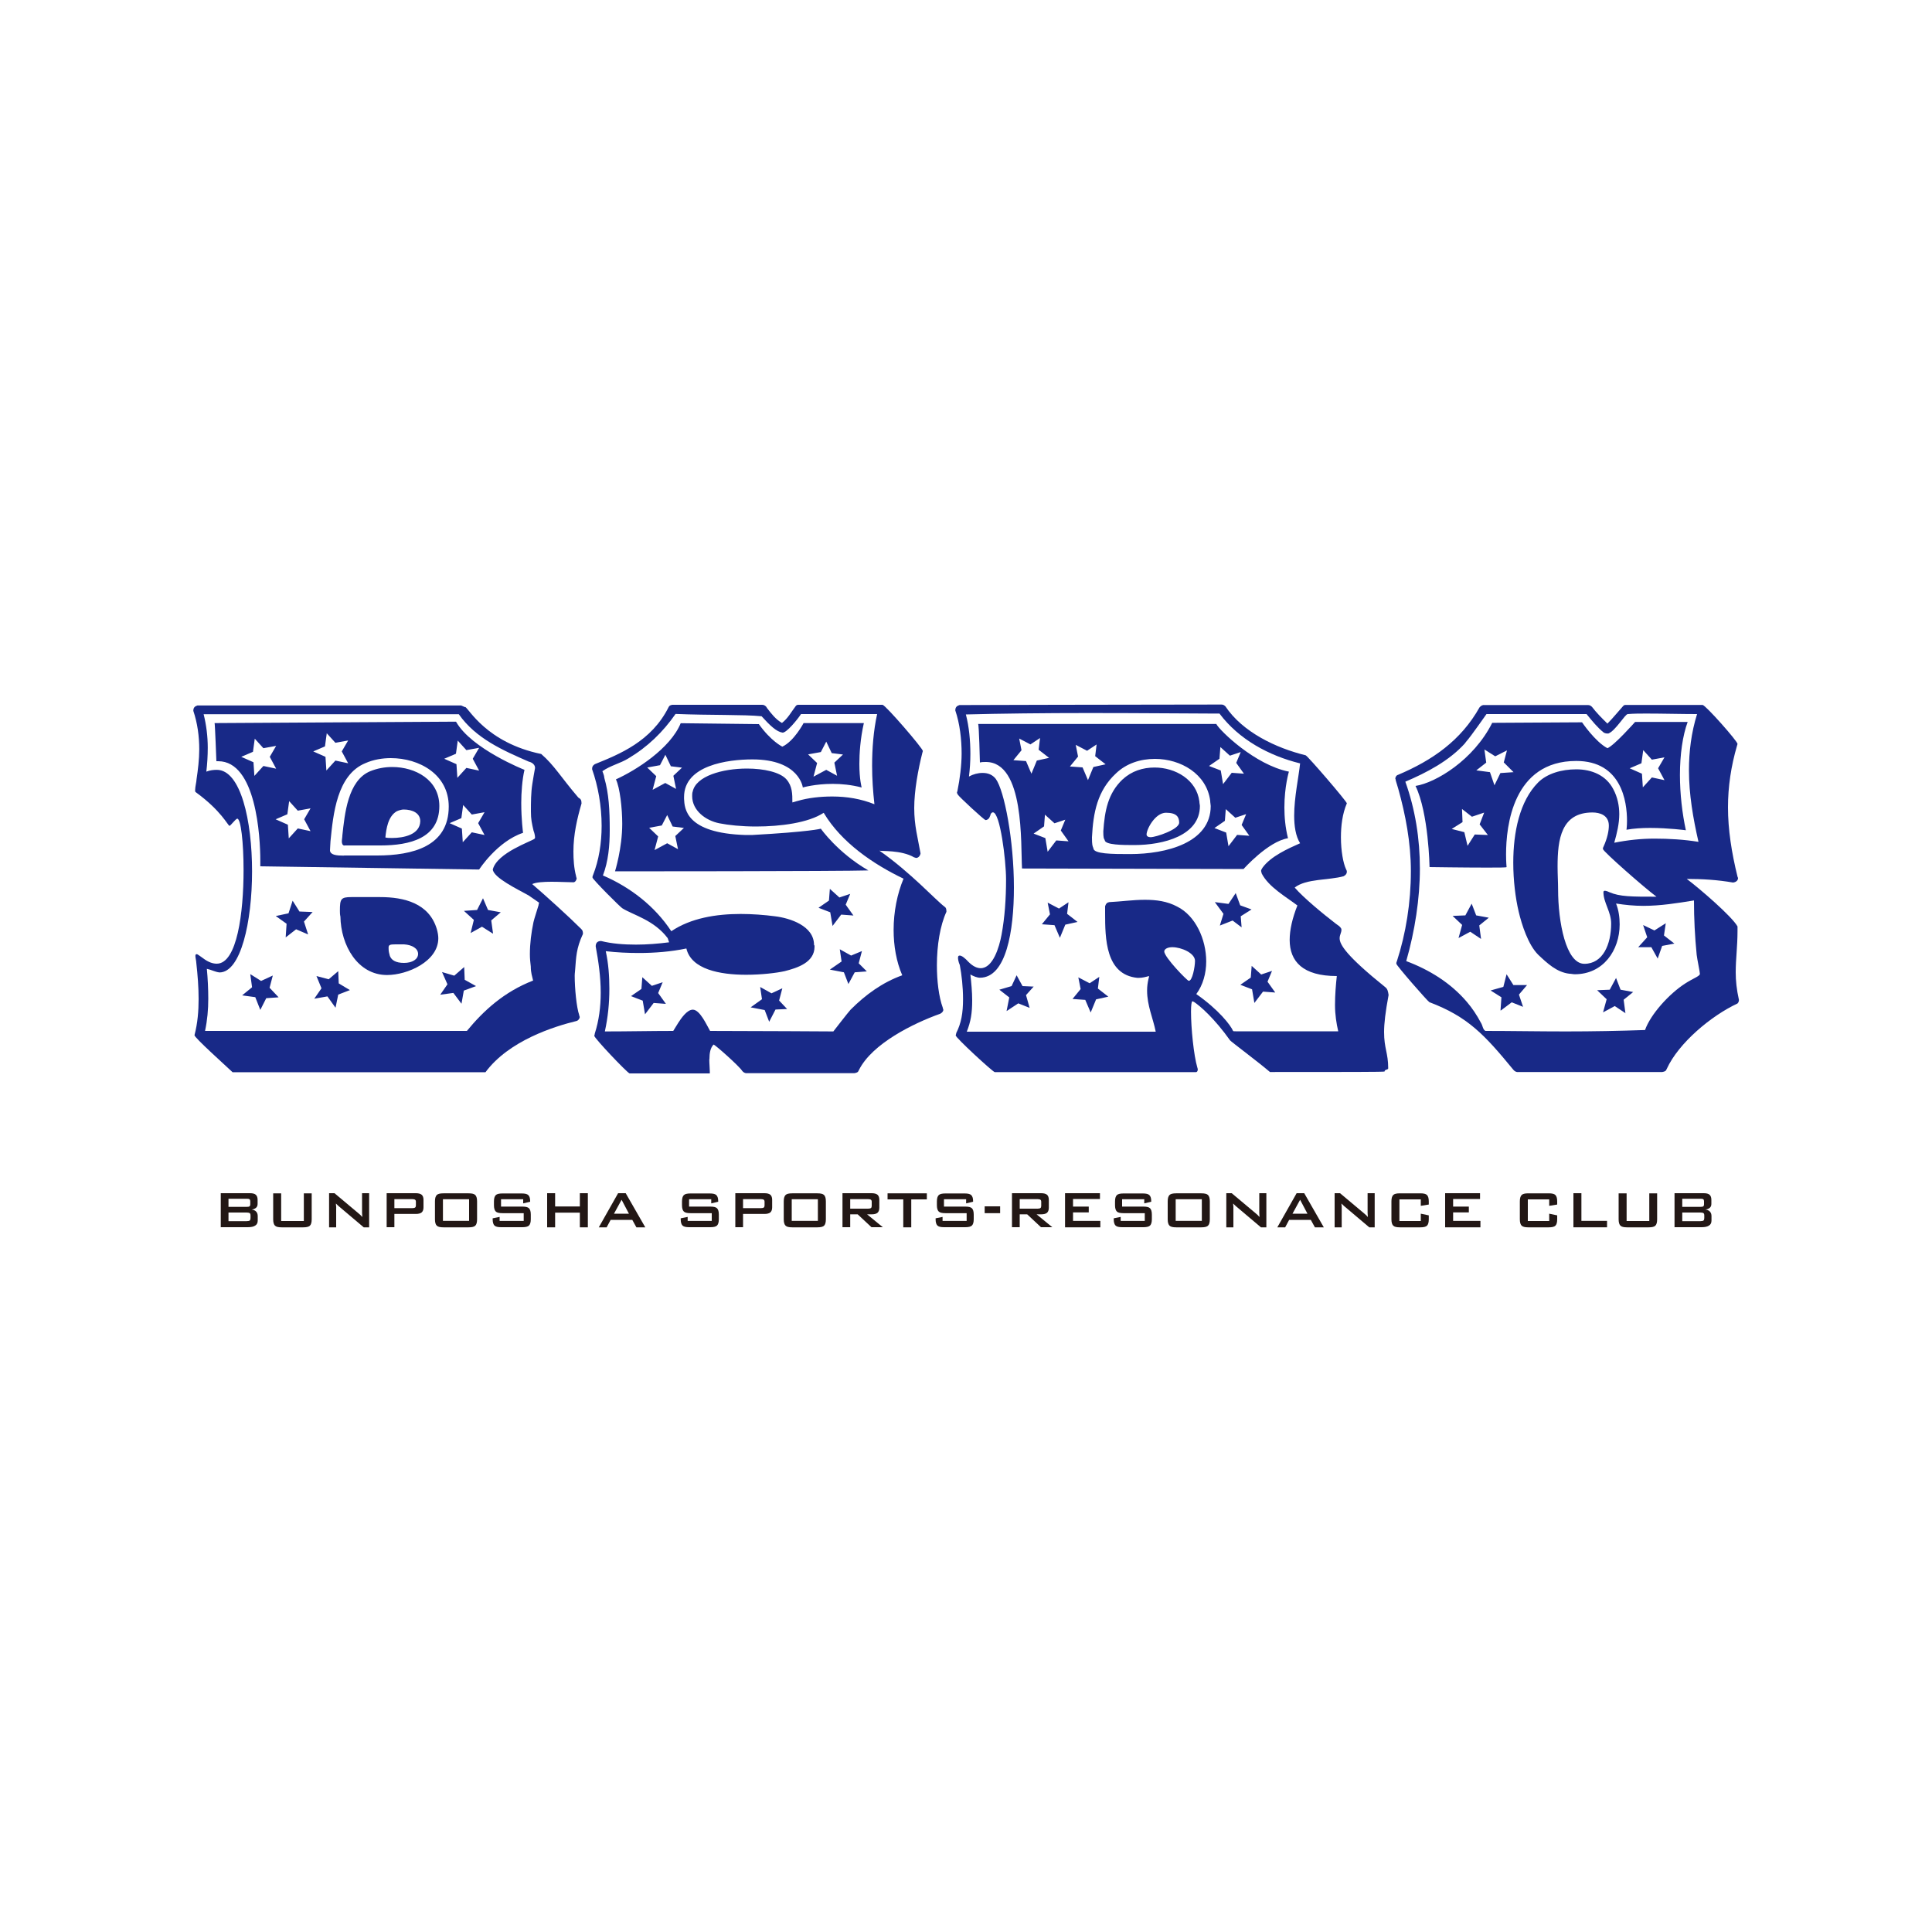
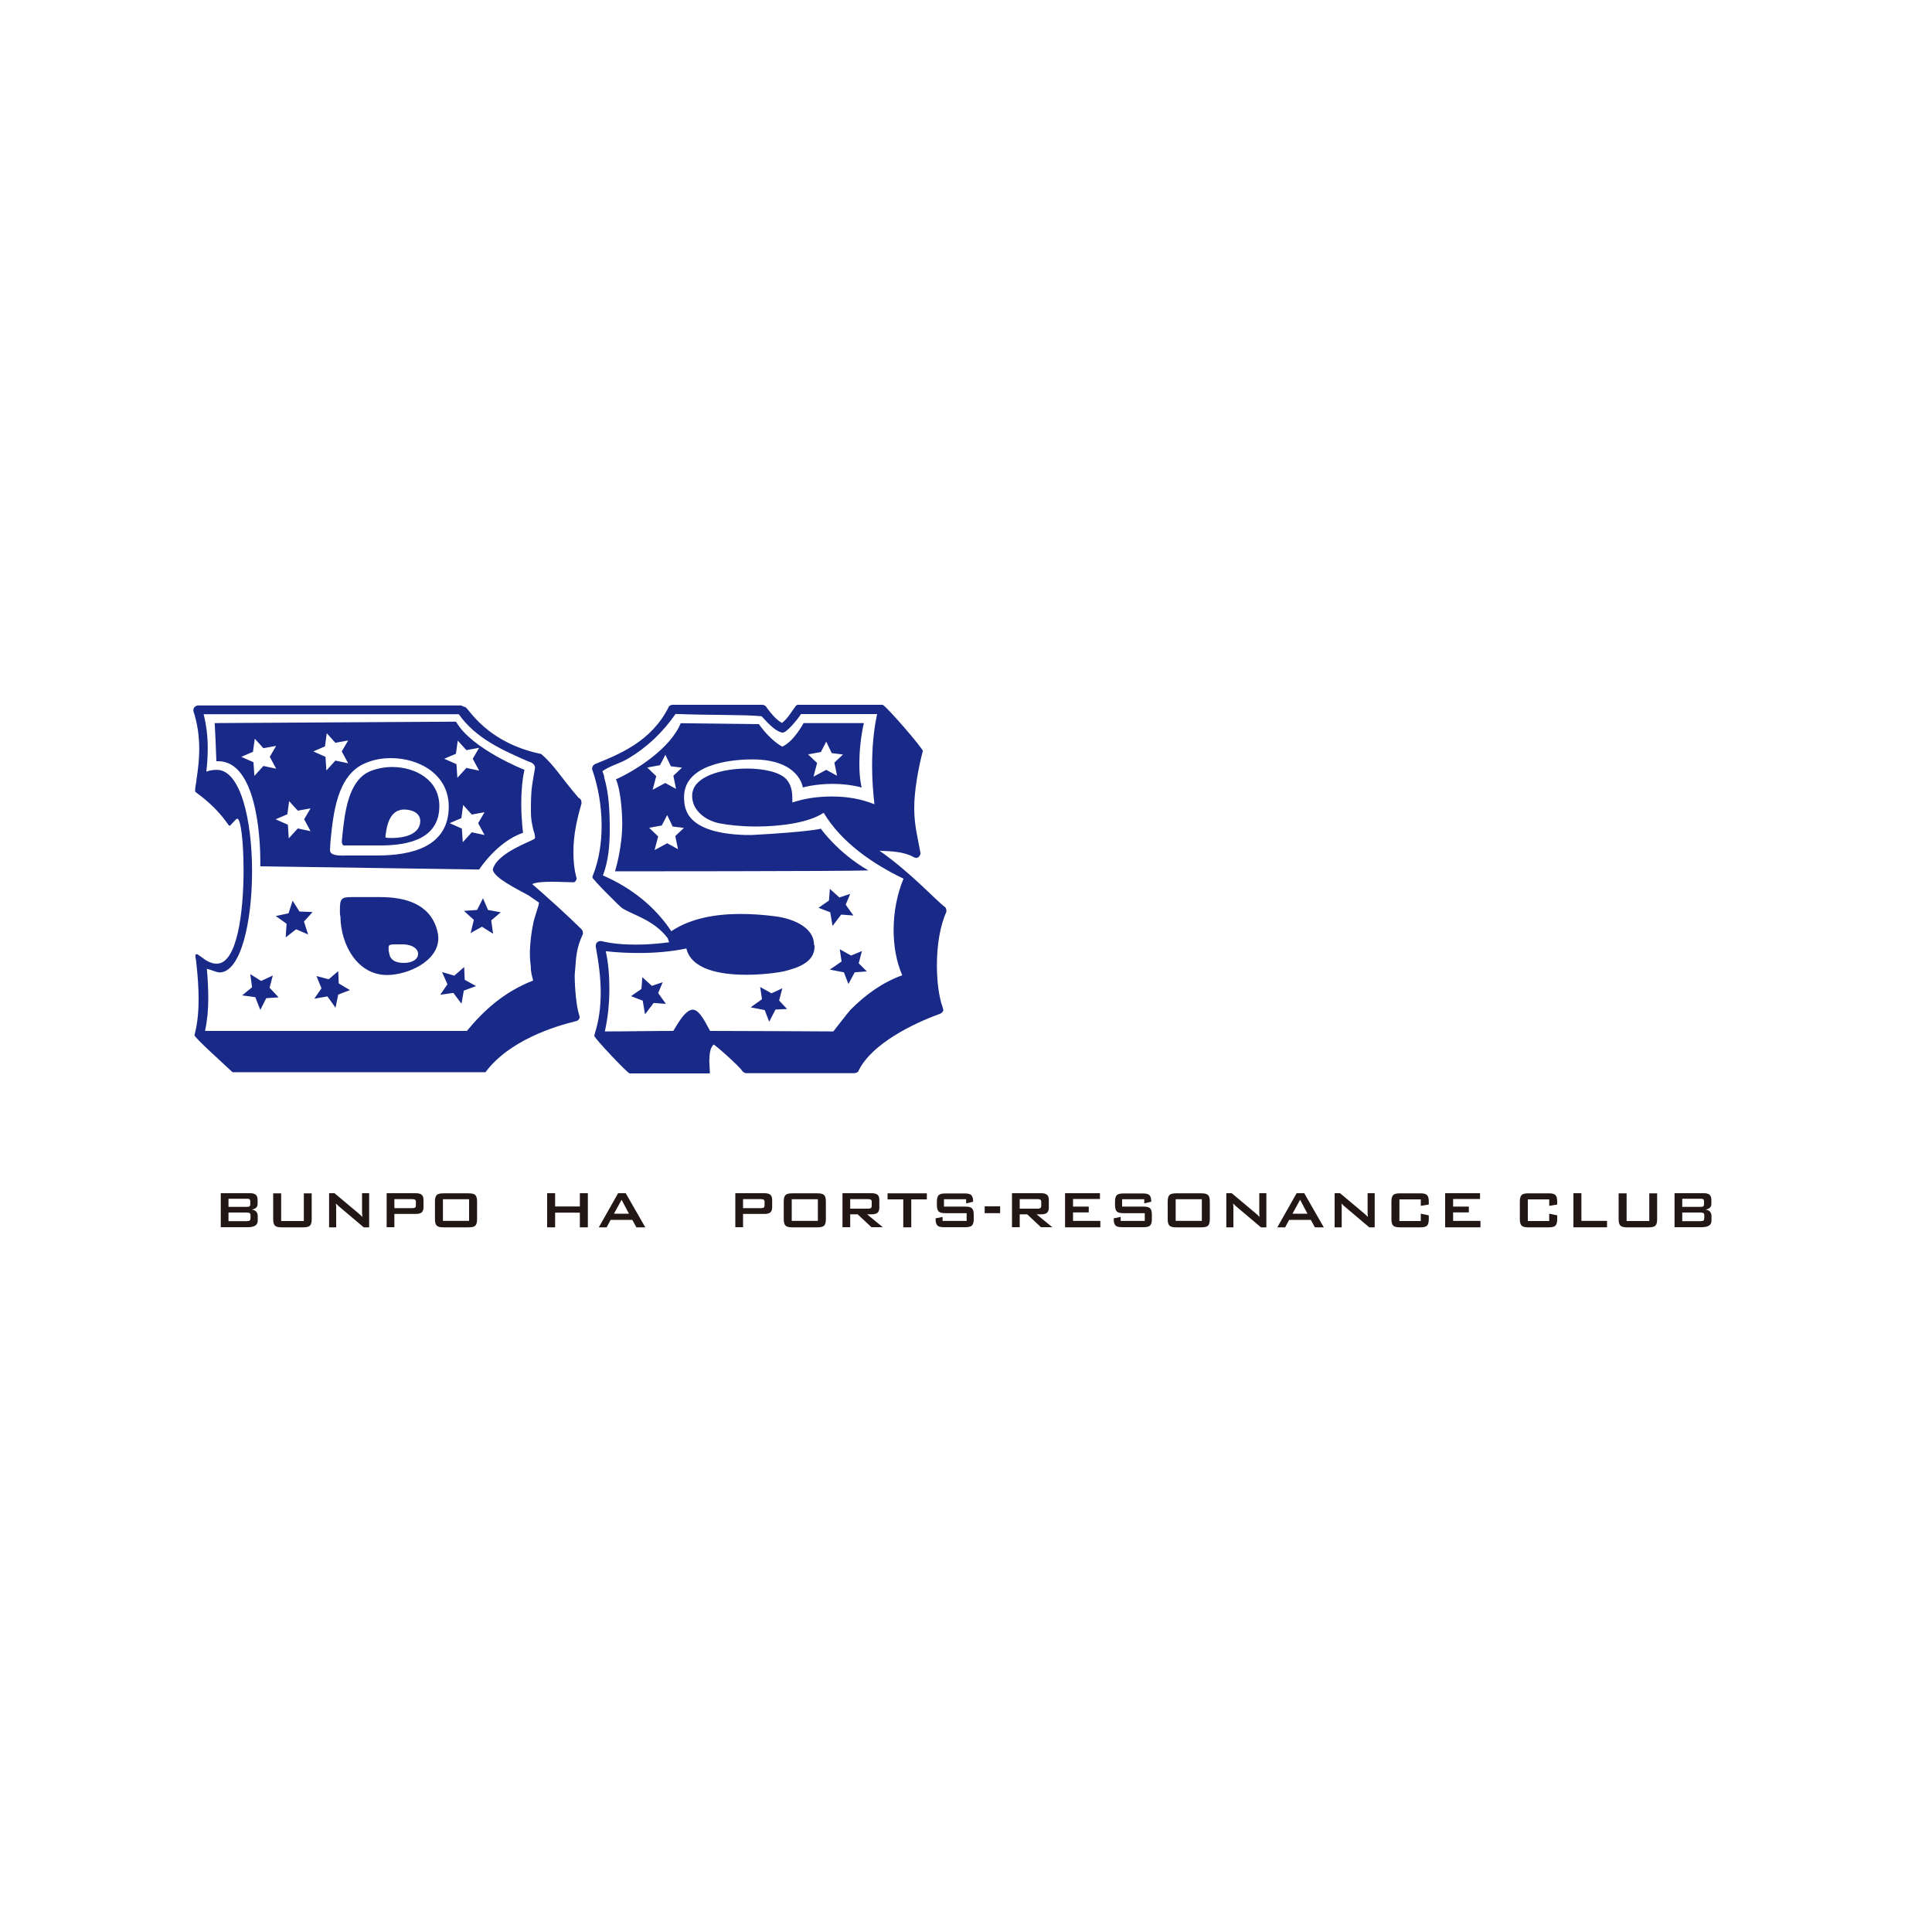
<svg xmlns="http://www.w3.org/2000/svg" id="b" viewBox="0 0 150 150">
  <defs>
    <style>.d{fill:none;}.e{fill:#221715;}.f{fill:#182987;}</style>
  </defs>
  <g id="c">
    <g>
      <g>
        <path class="f" d="M36.11,54.88c.28,.11,1.65,2.78,5.91,3.66,1.02,.88,1.55,1.83,2.88,3.38,.18,.11,.25,.18,.25,.46-.35,1.2-.63,2.43-.63,3.73,0,.63,.04,1.27,.21,1.93,0,.07,.04,.11,.04,.14,0,.14-.11,.32-.25,.32-.39,0-1.06-.04-1.69-.04s-1.23,.04-1.51,.18c1.06,.91,2.85,2.53,3.8,3.48,.11,.11,.14,.18,.14,.39-.53,1.13-.53,1.86-.6,2.71,0,.14-.04,.32-.04,.53,0,.98,.14,2.46,.35,3.06,0,.07,.04,.11,.04,.14,0,.14-.11,.28-.25,.32-1.72,.42-5.24,1.51-7.07,3.98H18.06c-.56-.53-2.99-2.71-2.96-2.88,.25-.95,.32-1.9,.32-2.81s-.07-1.83-.18-2.81c0-.14-.07-.39-.07-.53,0-.11,.04-.14,.11-.14s.42,.28,.49,.32c.42,.32,.77,.42,1.06,.42,1.58,0,2.08-3.98,2.08-7.25,0-2.18-.21-4.01-.49-4.01-.11,0-.53,.56-.6,.56-.14-.04-.63-1.16-2.6-2.6-.07-.04-.07-.07-.07-.18,0-.25,.11-.67,.11-.84,.11-.74,.21-1.55,.21-2.32,0-1.02-.14-2.04-.46-2.99,0-.25,.11-.35,.32-.42h20.47l.32,.14Zm4.96,4.26c-2.01-.88-4.12-1.79-5.45-3.69H15.81c.21,.84,.32,1.72,.32,2.6,0,.63-.04,1.27-.11,1.86,.28-.11,.56-.14,.81-.14,1.86,0,2.74,3.94,2.74,7.88s-.88,7.85-2.53,7.85c-.35-.04-.63-.21-.98-.28,.07,.74,.11,1.58,.11,2.32,0,.84-.07,1.65-.25,2.5h20.33c1.3-1.58,2.88-3.03,5.14-3.91-.07-.32-.18-.6-.18-1.09-.04-.32-.07-.63-.07-.95,0-.84,.11-1.69,.28-2.5,.04-.21,.39-1.27,.39-1.3,0-.07,.04-.14,.04-.21l-.81-.56c-.88-.49-2.71-1.37-2.78-2.01,.32-1.3,2.99-2.18,3.24-2.39,.04-.04,.04-.07,.04-.11,0-.14-.07-.42-.11-.49-.14-.6-.21-.91-.21-1.51,0-.74,0-1.44,.11-2.15,0-.07,.21-1.23,.21-1.23,0-.39-.46-.49-.46-.49Zm-5.66-3.1c1.2,2.11,5.31,3.73,5.31,3.73-.18,.77-.25,1.79-.25,2.57,0,1.3,.14,2.32,.14,2.32-2.01,.67-3.41,2.85-3.41,2.85l-16.99-.25v-.46c0-1.83-.32-7.7-3.27-7.7h-.14s-.11-2.96-.14-2.96,18.75-.11,18.75-.11Zm-14.46,2.71l.49-.84-.99,.18-.67-.74-.14,1.02-.91,.39,.95,.42,.07,1.06,.7-.77,.99,.21-.49-.91Zm.7,18.68l-.98,.07-.46,.91-.39-.99-1.02-.14,.77-.63-.14-1.02,.84,.53,.91-.42-.25,.95,.7,.74Zm1.97-13.83l.49-.84-.99,.18-.67-.74-.14,1.02-.91,.39,.95,.42,.07,1.06,.7-.77,.99,.21-.49-.91Zm.28,8.94l-.91-.39-.81,.63,.07-1.06-.84-.6,.99-.21,.32-.98,.53,.84,1.02,.04-.67,.74,.32,.99Zm2.64-14.21l.49-.84-.99,.18-.67-.74-.14,1.02-.91,.39,.95,.42,.07,1.06,.7-.77,.99,.21-.49-.91Zm.63,18.54l-.91,.35-.21,1.02-.63-.88-1.02,.18,.56-.81-.39-.95,.95,.25,.74-.63,.04,.95,.88,.53Zm-.46-10.45h2.57c2.74,0,5.56-.7,5.56-3.8,0-2.5-2.29-3.76-4.5-3.76-.63,0-1.34,.11-1.97,.39-2.22,.91-2.5,3.98-2.71,6.05,0,.14-.04,.53-.04,.74,.04,.35,.53,.39,1.09,.39Zm-.28,4.75c-.04-.18-.04-.32-.04-.46,0-.91,.07-1.06,.88-1.06h2.25c1.83,0,3.8,.46,4.4,2.5,.07,.25,.11,.49,.11,.7,0,1.79-2.39,2.85-3.98,2.85-2.29,0-3.59-2.32-3.62-4.54Zm.32-5.52c-.18,0-.21-.21-.21-.32,0-.14,.04-.32,.04-.46,.18-1.65,.42-4.29,2.18-5,.53-.21,1.09-.32,1.69-.32,1.79,0,3.66,.99,3.66,3.03,0,2.5-2.29,3.06-4.57,3.06h-2.78Zm3.17-.63c.14,.04,.32,.04,.53,.04,.88,0,2.15-.25,2.18-1.3,0-.63-.6-.91-1.3-.91-.14,0-.39,.07-.53,.14-.67,.39-.81,1.34-.88,2.04Zm.32,9.11c.11,.42,.49,.63,1.13,.63s1.09-.28,1.09-.7-.46-.7-1.09-.74h-.67c-.42,0-.53,.04-.53,.25,0,.11,0,.25,.04,.42l.04,.14Zm6.72,2.43l-.95,.35-.18,1.02-.63-.84-1.02,.14,.56-.81-.42-.95,.95,.28,.77-.67,.04,.99,.88,.49Zm-.25-17.66l.49-.84-.99,.18-.67-.74-.14,1.02-.91,.39,.95,.42,.07,1.06,.7-.77,.99,.21-.49-.91Zm.42,5l.49-.84-.99,.18-.67-.74-.14,1.02-.91,.39,.95,.42,.07,1.06,.7-.77,.99,.21-.49-.91Zm1.13,8.58l-.84-.53-.88,.49,.25-1.02-.77-.7,1.02-.07,.46-.91,.39,.91,.99,.18-.74,.63,.14,1.02Z" />
        <path class="f" d="M55.07,82.25c0,.35,.04,.7,.04,.95v.14h-6.23c-.21-.07-2.74-2.74-2.74-2.92,0-.04,.04-.11,.04-.18,.32-.99,.46-2.08,.46-3.17,0-1.23-.18-2.46-.39-3.59,0-.28,.14-.42,.42-.42,.84,.21,1.76,.28,2.71,.28,.84,0,1.72-.07,2.57-.18l-.11-.32c-1.06-1.41-2.67-1.79-3.52-2.32-.14-.07-2.32-2.25-2.32-2.39,0-.04,0-.11,.04-.18,.46-1.16,.67-2.5,.67-3.83,0-1.55-.28-3.1-.74-4.4,0-.18,.04-.28,.21-.39,1.9-.77,4.4-1.76,5.73-4.43,.07-.14,.14-.14,.28-.18h6.97c.14,0,.21,.04,.32,.14l.07,.11c.32,.42,.67,.88,1.16,1.16,.46-.35,.74-.88,1.06-1.3,.04-.04,.07-.11,.21-.11h6.54c.25,.04,3.13,3.38,3.13,3.59,0,.04-.04,.11-.04,.14-.32,1.27-.63,2.92-.63,4.29s.28,2.32,.49,3.52c-.04,.21-.18,.35-.35,.35-.04,0-.07-.04-.14-.04-1.02-.6-2.6-.46-2.71-.53,2.46,1.72,4.4,3.87,5.07,4.36,.11,.07,.14,.18,.14,.39-.49,1.06-.74,2.6-.74,4.15,0,1.2,.14,2.43,.46,3.31,0,.07,.04,.11,.04,.14,0,.14-.11,.25-.25,.32-2.08,.74-5.28,2.32-6.3,4.36-.07,.18-.14,.21-.35,.25h-8.44c-.14-.04-.18-.07-.28-.18-.21-.35-2.11-2.04-2.22-2.04-.25,.25-.32,.67-.32,1.13Zm8.87-19.14c-1.16,.77-3.34,1.06-5.24,1.06-1.13,0-2.15-.11-2.85-.25-1.06-.21-2.11-.99-2.11-2.11,0-.11,0-.25,.04-.35,.25-1.2,2.29-1.79,4.22-1.79,1.3,0,2.57,.28,3.06,.84,.46,.53,.46,1.13,.46,1.79l.25-.07s.11-.04,.14-.04c.84-.25,1.79-.35,2.71-.35,1.13,0,2.22,.18,3.27,.6-.11-.99-.18-1.97-.18-2.99,0-1.34,.11-2.74,.39-4.01h-5.91c-.25,.39-1.13,1.48-1.44,1.44-.46-.07-.95-.53-1.62-1.27-1.37-.14-4.01-.07-6.68-.18-.98,1.41-2.18,2.57-3.66,3.45-.63,.39-1.41,.56-2.01,.99-.04,0,.11,.21,.14,.53,.35,1.2,.42,2.5,.42,4.05,0,1.2-.11,2.43-.53,3.52,2.11,.91,4.01,2.36,5.31,4.33,1.51-1.02,3.48-1.34,5.38-1.34,.91,0,1.83,.07,2.67,.18,1.16,.14,3.03,.74,3.03,2.22,.04,.04,.04,.07,.04,.14,0,1.23-1.34,1.65-2.32,1.9-.63,.14-1.79,.28-2.99,.28-2.04,0-4.26-.42-4.64-2.04-1.2,.25-2.46,.35-3.69,.35-.84,0-1.72-.04-2.57-.14,.21,.95,.28,1.93,.28,2.92,0,1.13-.11,2.22-.35,3.31,1.79,0,3.55-.04,5.31-.04l.39-.63c.21-.32,.67-1.02,1.13-1.02,.56,0,1.09,1.23,1.34,1.65,3.17,0,9.46,.04,9.57,.04,0,0,1.2-1.55,1.34-1.69,1.16-1.16,2.46-2.11,4.01-2.67-.46-1.06-.67-2.29-.67-3.52,0-1.41,.28-2.81,.77-3.98-2.36-1.13-4.82-2.81-6.19-5.1Zm-5.03-6.9c.95,1.34,1.83,1.76,1.83,1.76,.91-.42,1.65-1.83,1.65-1.83h4.68c-.28,1.23-.35,2.39-.35,3.17,0,1.2,.18,1.83,.18,1.83-.81-.21-1.58-.28-2.25-.28-1.37,0-2.32,.28-2.32,.28,0,0-.25-2.18-3.91-2.18-1.93,0-5.31,.46-5.31,2.92v.14c.04,.74,.11,2.67,4.78,2.81h.49c4.54-.25,5.35-.49,5.35-.49,0,0,1.3,1.86,3.69,3.24-2.11,.07-19.67,.07-19.67,.07,0,0,.56-1.79,.56-3.69,0-1.2-.18-2.81-.49-3.45,1.55-.7,4.22-2.39,5.03-4.36l6.05,.07Zm-7.46,20.05l-.35,.84,.6,.84-.95-.07-.67,.88-.18-1.06-.91-.35,.81-.56,.07-.91,.74,.67,.84-.28Zm.63-16.78l-.42-.88-.42,.81-.99,.18,.7,.67-.28,1.06,.98-.53,.84,.46-.21-1.02,.67-.63-.88-.11Zm.14,4.68l-.42-.88-.42,.81-.98,.18,.7,.67-.28,1.06,.98-.53,.84,.46-.21-1.02,.67-.63-.88-.11Zm8.9,14.18l-.91,.04-.49,.95-.35-.91-1.09-.21,.88-.63-.14-.95,.88,.49,.84-.39-.25,.95,.63,.67Zm3.45-19.88l-.42-.88-.42,.81-.99,.18,.7,.67-.28,1.06,.99-.53,.84,.46-.21-1.02,.67-.63-.88-.11Zm1.44,10.94l-.35,.84,.6,.84-.95-.07-.67,.88-.18-1.06-.91-.35,.81-.56,.07-.91,.74,.67,.84-.28Zm1.3,6.02l-.95,.07-.49,.91-.35-.91-1.09-.21,.91-.63-.14-.95,.88,.49,.84-.35-.25,.95,.63,.63Z" />
-         <path class="f" d="M92.99,83.06c0,.07-.04,.18-.14,.18h-15.62c-.21-.07-3.03-2.67-3.03-2.85,0-.04,.04-.11,.04-.18,.39-.77,.53-1.55,.53-2.64,0-.95-.11-1.9-.25-2.64-.11-.25-.14-.46-.14-.56,0-.14,.04-.18,.14-.18,.14,0,.39,.18,.67,.49,.35,.35,.67,.49,.95,.49,.95,0,1.44-1.62,1.62-2.6,.25-1.34,.35-2.81,.35-4.29s-.46-5.21-1.02-5.21c-.07,0-.11,.04-.18,.14,0,.07-.04,.14-.07,.21-.04,.14-.18,.25-.32,.25-.11,0-2.08-1.83-2.15-1.97-.04-.07-.07-.11-.07-.18,0-.04,.04-.07,.04-.14,.18-.88,.32-1.97,.32-2.88,0-1.09-.14-2.32-.49-3.34,0-.25,.11-.35,.32-.42,0,0,13.3-.04,20.33-.04,.14,0,.21,.04,.32,.14,1.34,2.01,3.94,3.24,6.23,3.8,.18,.07,3.17,3.55,3.2,3.73-.35,.81-.46,1.76-.46,2.64,0,1.06,.18,2.01,.39,2.46,.04,.07,.07,.14,.07,.21,0,.14-.07,.25-.25,.35-1.13,.32-2.92,.18-3.8,.88,.7,.81,2.25,2.08,3.2,2.81l.25,.18c.11,.11,.18,.18,.18,.28,0,.25-.14,.39-.14,.67,0,.49,.53,1.37,3.55,3.8,.18,.14,.21,.35,.25,.6-.25,1.34-.35,2.22-.35,2.88,0,1.27,.32,1.62,.32,2.81,0,.14-.28,.07-.28,.25,0,.04-3.06,.04-8.9,.04-.95-.81-3.03-2.36-3.1-2.46-1.2-1.69-2.32-2.67-2.81-2.99-.04,0-.07-.04-.11-.04-.07,0-.11,.32-.11,.81,0,1.27,.21,3.38,.49,4.33,0,0,.04,.11,.04,.18Zm10.91-2.99c-.14-.6-.25-1.3-.25-2.04,0-.81,.07-1.62,.14-2.25-2.64,0-3.66-1.13-3.66-2.81,0-.77,.21-1.69,.6-2.67-.88-.67-2.25-1.44-2.78-2.5,0-.07-.04-.14-.04-.18,0-.07,.04-.14,.11-.25,.63-.88,1.97-1.48,2.92-1.9-.35-.56-.46-1.34-.46-2.15,0-1.41,.35-2.99,.46-4.05-2.43-.6-4.75-1.86-6.26-3.87h-.56c-1.44,0-5.38-.04-9.6-.04-3.38,0-6.93,.04-9.53,.11,.25,.95,.35,2.04,.35,3.06,0,.6-.04,1.2-.11,1.76,.32-.18,.7-.28,1.06-.28,.42,0,.77,.14,1.02,.46,.67,.91,1.41,4.78,1.41,8.44,0,3.38-.6,7-2.64,7-.21,0-.49-.11-.74-.25,.07,.63,.14,1.34,.14,2.01,0,.99-.11,1.65-.42,2.43h14.67c-.21-1.06-.67-2.01-.67-3.2,0-.32,.04-.6,.11-.91,0-.04,.04-.07,.04-.21-.25,.07-.53,.14-.77,.14h-.14c-2.46-.25-2.5-3.03-2.5-5.03v-.53c.07-.21,.14-.28,.32-.32,.88-.04,1.83-.18,2.78-.18,.88,0,1.72,.11,2.5,.53,1.41,.7,2.25,2.53,2.25,4.26,0,.91-.25,1.83-.77,2.53,1.76,1.23,2.67,2.43,2.85,2.85,0,.04,.07,.04,.21,.04,4.61,0,8.06,0,7.99,0Zm-9.46-23.85c.25,.49,2.99,3.17,5.63,3.69,0,0-.35,1.16-.35,2.78,0,.74,.07,1.55,.28,2.39-1.55,.25-3.45,2.39-3.45,2.39l-17.2-.04c-.11-1.9,.21-8.27-2.81-8.27-.14,0-.32,0-.46,.04,0,0-.07-2.99-.14-2.99s18.5,0,18.5,0Zm-14.18,20.37l-.6,.67,.28,.99-.88-.35-.91,.6,.21-1.06-.77-.6,.95-.28,.39-.84,.46,.84,.88,.04Zm-.25-18.79l-.88-.46,.18,.91-.63,.77,.98,.07,.42,.98,.42-1.02,.95-.21-.81-.63,.11-.91-.74,.49Zm1.86,6.12l-.74-.67-.07,.91-.81,.56,.91,.35,.18,1.06,.67-.88,.95,.07-.6-.84,.35-.84-.84,.28Zm1.09,6.12l-.11,.91,.81,.63-.95,.21-.42,1.02-.42-.98-.98-.07,.63-.77-.18-.91,.88,.46,.74-.49Zm1.44-11.75l-.88-.46,.18,.91-.63,.77,.98,.07,.42,.99,.42-1.02,.95-.21-.81-.63,.11-.91-.74,.49Zm.95,17.55l-.11,.91,.81,.63-.95,.21-.42,1.02-.42-.98-.99-.07,.63-.77-.18-.91,.88,.46,.74-.49Zm-.46-9.99c0,.46,1.48,.46,2.85,.46,2.81,0,6.26-.88,6.26-3.73,0-.11-.04-.25-.04-.42-.28-2.08-2.29-3.24-4.29-3.24-1.13,0-2.22,.35-3.03,1.13-1.44,1.34-1.76,3.03-1.86,4.96,0,.6,.04,.67,.11,.84Zm2.29-5.35c.67-.63,1.55-.91,2.46-.91,1.62,0,3.27,.95,3.48,2.64,0,.14,.04,.25,.04,.35,0,2.29-2.81,3.03-5.1,3.03-.84,0-2.29,0-2.29-.39-.07-.11-.11-.18-.11-.67,.11-1.58,.35-2.96,1.51-4.05Zm2.15,4.5c.42,0,2.22-.6,2.22-1.13,0-.42-.18-.77-1.02-.77s-1.51,1.27-1.51,1.69c0,.14,.14,.21,.32,.21Zm2.96,11.15c.28,.04,.49-1.09,.49-1.55,0-.6-1.06-1.06-1.76-1.06-.32,0-.6,.11-.63,.32,0,.46,1.79,2.29,1.9,2.29Zm3.2-17.48l-.74-.67-.07,.91-.81,.56,.91,.35,.18,1.06,.67-.88,.95,.07-.6-.84,.35-.84-.84,.28Zm.42,4.82l-.74-.67-.07,.91-.81,.56,.91,.35,.18,1.06,.67-.88,.95,.07-.6-.84,.35-.84-.84,.28Zm.49,8.51l-.7-.53-.99,.39,.28-.91-.67-.91,1.06,.14,.56-.84,.35,.95,.88,.32-.84,.53,.07,.88Zm2.36,3.38l-.35,.84,.6,.84-.95-.07-.67,.88-.18-1.06-.91-.35,.81-.56,.07-.91,.74,.67,.84-.28Z" />
-         <path class="f" d="M108.33,60.48c0-.14,.07-.28,.21-.32,2.67-1.13,4.89-2.67,6.33-5.24,.11-.11,.14-.14,.28-.18h8.13c.14,0,.21,.04,.32,.14,.35,.46,.77,.88,1.2,1.3,.42-.42,.81-.91,1.2-1.34,.04-.04,.07-.11,.21-.11h5.98c.25,.04,2.71,2.81,2.71,3.03,0,.04-.04,.11-.04,.14-.46,1.58-.7,3.17-.7,4.78,0,1.72,.28,3.52,.74,5.38,0,.04,.04,.07,.04,.11,0,.18-.14,.32-.39,.35-1.2-.21-2.39-.28-3.59-.28,.99,.74,3.52,2.92,3.94,3.69v.35c0,1.2-.14,2.18-.14,3.2,0,.67,.07,1.34,.25,2.15,0,.11-.04,.21-.11,.28-2.04,.95-4.57,3.06-5.49,5.07-.07,.18-.14,.21-.35,.25h-11.29c-.14-.04-.18-.07-.28-.18-2.25-2.74-3.55-4.12-6.51-5.24-.14-.07-2.57-2.85-2.57-2.99,0-.04,0-.11,.04-.18,.7-2.15,1.09-4.57,1.09-7,0-2.22-.42-4.4-.98-6.4-.21-.67-.21-.7-.21-.77Zm5.42-2.78c-1.23,1.37-2.99,2.29-4.64,2.99,.77,2.15,1.13,4.43,1.13,6.75s-.39,4.85-1.06,7.18c1.79,.67,3.45,1.69,4.71,3.17,.42,.49,.77,1.02,1.09,1.62,.14,.21,.14,.53,.35,.63,2.01,0,4.12,.04,6.23,.04s4.19-.04,6.16-.11c.42-1.2,1.86-2.81,3.13-3.62,.6-.39,1.13-.56,1.13-.74,0-.14-.21-1.13-.25-1.48-.14-1.41-.21-2.81-.21-4.22-1.3,.21-2.6,.42-3.94,.42-.7,0-1.41-.07-2.11-.18,.21,.53,.28,1.09,.28,1.62,0,2.01-1.27,3.87-3.48,3.87-.14,0-.28-.04-.42-.04-.98-.11-1.72-.81-2.43-1.48-.77-.77-1.27-2.32-1.51-3.34-.25-1.06-.42-2.43-.42-3.8,0-2.36,.49-4.78,1.93-6.23,.7-.7,1.83-1.02,2.96-1.02,1.2,0,2.32,.46,2.88,1.55,.32,.6,.46,1.27,.46,1.93,0,.74-.18,1.48-.39,2.22,1.06-.21,2.08-.32,3.13-.32,1.13,0,2.29,.07,3.41,.25-.42-1.83-.74-3.69-.74-5.56,0-1.44,.18-2.92,.63-4.36-1.27,0-2.64-.04-3.94-.04-.49,0-.95,0-1.44,.04-.21,0-.95,1.3-1.51,1.51-.14,0-.21,0-.35-.07-.49-.39-.91-.91-1.34-1.44h-7.77s-1.23,1.76-1.55,2.11l-.11,.14Zm2.08-1.58l7-.04s1.02,1.51,1.97,2.01c.53-.21,2.15-2.04,2.15-2.04h4.08c-.39,1.06-.6,2.53-.6,4.12,0,1.48,.18,2.99,.46,4.29,0,0-1.34-.18-2.78-.18-.63,0-1.27,.04-1.83,.14,0,0,.04-.28,.04-.7,0-1.48-.42-4.64-3.94-4.64-4.93,0-5.45,5.07-5.45,7.25,0,.6,.04,.99,.04,.99,0,.04-.67,.04-1.55,.04-1.76,0-4.43-.04-4.43-.04,0,0-.07-4.19-1.09-6.3,1.58-.25,4.5-2.01,5.95-4.89Zm-.95,7.88l.35-.91-.95,.32-.77-.6,.04,1.02-.84,.53,.98,.25,.25,1.06,.56-.88,1.02,.04-.63-.81Zm.11,8.9l-.84-.56-.91,.49,.28-1.02-.74-.7,.99-.04,.49-.91,.35,.91,.98,.18-.74,.6,.14,1.06Zm1.76-13.69l.25-.95-.91,.46-.84-.53,.14,1.02-.77,.6,1.06,.14,.35,1.02,.46-.95,1.02-.07-.74-.74Zm-.25,19.24l.07-1.02-.84-.53,.99-.28,.25-.98,.53,.84h1.06l-.63,.74,.32,.95-.88-.35-.84,.63Zm7.95-12.52c0-.07,0-.11,.04-.18,.32-.7,.42-1.27,.42-1.65,0-.81-.7-1.02-1.27-1.02-2.43,0-2.71,2.08-2.71,4.19,0,.63,.04,1.23,.04,1.79,0,2.5,.6,5.77,2.04,5.77s2.08-1.51,2.08-3.13c0-.91-.6-1.62-.6-2.43,0-.07,.04-.11,.11-.11s.21,.04,.35,.11c.81,.35,1.72,.35,3.66,.35-.95-.7-4.15-3.52-4.15-3.69Zm1.76,12.74l-.84-.56-.91,.49,.28-1.02-.74-.7,.98-.04,.49-.91,.35,.91,.98,.18-.74,.6,.14,1.06Zm2.53-19.03l.49-.84-.98,.18-.67-.74-.14,1.02-.91,.39,.95,.42,.07,1.06,.7-.77,.98,.21-.49-.91Zm-.04,14.78l-.49-.88h-1.02l.7-.77-.32-.95,.88,.42,.88-.56-.14,.95,.81,.63-.95,.18-.35,.99Z" />
      </g>
      <g>
        <path class="e" d="M17.14,95.29v-2.65h2.27c.21,0,.36,.04,.45,.12s.14,.21,.14,.39v.32c0,.13-.04,.23-.12,.3s-.19,.12-.34,.14c.15,.02,.27,.07,.35,.16,.08,.09,.12,.2,.12,.35v.34c0,.18-.06,.31-.19,.39-.13,.09-.32,.13-.59,.13h-2.1Zm2.01-2.22h-1.41v.63h1.41c.11,0,.18-.01,.22-.04,.04-.03,.06-.08,.06-.15v-.25c0-.07-.02-.12-.06-.15-.04-.03-.11-.04-.22-.04Zm0,1.07h-1.41v.67h1.41c.12,0,.2-.02,.24-.05,.04-.04,.06-.1,.06-.19v-.2c0-.09-.02-.15-.06-.18-.04-.03-.12-.05-.24-.05Z" />
        <path class="e" d="M21.83,92.65v2.15h1.76v-2.15h.61v2.02c0,.24-.05,.41-.14,.49-.09,.09-.26,.13-.52,.13h-1.67c-.26,0-.43-.04-.52-.13-.09-.09-.14-.25-.14-.49v-2.02h.62Z" />
        <path class="e" d="M25.55,95.29v-2.65h.42l1.86,1.56c.06,.05,.12,.1,.17,.15,.05,.05,.09,.09,.13,.14-.01-.15-.02-.25-.02-.32,0-.06,0-.11,0-.14v-1.39h.55v2.65h-.42l-1.94-1.64s-.09-.08-.12-.11-.07-.07-.1-.1c0,.08,.01,.16,.02,.23s0,.14,0,.19v1.43h-.55Z" />
        <path class="e" d="M30.02,95.29v-2.65h2.26c.21,0,.36,.04,.46,.12,.09,.08,.14,.21,.14,.39v.59c0,.18-.05,.31-.14,.39s-.25,.12-.46,.12h-1.66v1.03h-.61Zm1.99-2.19h-1.39v.7h1.39c.11,0,.18-.02,.22-.05,.04-.03,.06-.09,.06-.16v-.28c0-.08-.02-.13-.06-.16-.04-.03-.11-.05-.22-.05Z" />
        <path class="e" d="M33.77,93.27c0-.24,.05-.4,.14-.49,.09-.09,.26-.13,.52-.13h1.95c.26,0,.43,.04,.52,.13,.09,.09,.14,.25,.14,.49v1.4c0,.24-.05,.41-.14,.49-.09,.09-.26,.13-.52,.13h-1.95c-.26,0-.43-.04-.52-.13-.09-.09-.14-.25-.14-.49v-1.4Zm.62,1.52h2.03v-1.68h-2.03v1.68Z" />
-         <path class="e" d="M40.63,93.11h-1.73v.57h1.65c.26,0,.43,.04,.52,.13s.14,.25,.14,.49v.36c0,.24-.05,.4-.14,.49s-.27,.13-.52,.13h-1.64c-.26,0-.43-.04-.52-.13-.09-.09-.14-.25-.14-.49v-.07l.54-.11v.31h1.87v-.6h-1.65c-.26,0-.43-.04-.52-.13s-.14-.25-.14-.49v-.29c0-.24,.05-.4,.14-.49,.09-.09,.26-.13,.52-.13h1.5c.25,0,.42,.04,.51,.13s.14,.24,.14,.45v.06l-.54,.13v-.3Z" />
        <path class="e" d="M42.48,95.29v-2.65h.62v1.03h1.92v-1.03h.62v2.65h-.62v-1.14h-1.92v1.14h-.62Z" />
        <path class="e" d="M46.49,95.29l1.5-2.65h.59l1.52,2.65h-.69l-.32-.58h-1.68l-.31,.58h-.61Zm1.18-1.06h1.16l-.57-1.08-.59,1.08Z" />
-         <path class="e" d="M55.23,93.11h-1.73v.57h1.65c.26,0,.43,.04,.52,.13s.14,.25,.14,.49v.36c0,.24-.05,.4-.14,.49s-.27,.13-.52,.13h-1.64c-.26,0-.43-.04-.52-.13-.09-.09-.14-.25-.14-.49v-.07l.54-.11v.31h1.87v-.6h-1.65c-.26,0-.43-.04-.52-.13s-.14-.25-.14-.49v-.29c0-.24,.05-.4,.14-.49,.09-.09,.26-.13,.52-.13h1.5c.25,0,.42,.04,.51,.13s.14,.24,.14,.45v.06l-.54,.13v-.3Z" />
        <path class="e" d="M57.09,95.29v-2.65h2.26c.21,0,.36,.04,.46,.12,.09,.08,.14,.21,.14,.39v.59c0,.18-.05,.31-.14,.39s-.25,.12-.46,.12h-1.66v1.03h-.61Zm1.99-2.19h-1.39v.7h1.39c.11,0,.18-.02,.22-.05,.04-.03,.06-.09,.06-.16v-.28c0-.08-.02-.13-.06-.16-.04-.03-.11-.05-.22-.05Z" />
        <path class="e" d="M60.85,93.27c0-.24,.05-.4,.14-.49,.09-.09,.26-.13,.52-.13h1.95c.26,0,.43,.04,.52,.13,.09,.09,.14,.25,.14,.49v1.4c0,.24-.05,.41-.14,.49-.09,.09-.26,.13-.52,.13h-1.95c-.26,0-.43-.04-.52-.13-.09-.09-.14-.25-.14-.49v-1.4Zm.62,1.52h2.03v-1.68h-2.03v1.68Z" />
        <path class="e" d="M65.41,95.29v-2.65h2.26c.21,0,.36,.04,.46,.12,.09,.08,.14,.21,.14,.39v.62c0,.18-.05,.31-.14,.39s-.25,.12-.46,.12h-.35l1.22,1h-.88l-1.07-1h-.58v1h-.61Zm1.99-2.19h-1.39v.74h1.39c.11,0,.18-.02,.22-.05,.04-.03,.06-.09,.06-.16v-.32c0-.08-.02-.13-.06-.16-.04-.03-.11-.05-.22-.05Z" />
        <path class="e" d="M70.75,93.12v2.17h-.62v-2.17h-1.22v-.47h3.05v.47h-1.22Z" />
        <path class="e" d="M75.02,93.11h-1.73v.57h1.65c.26,0,.43,.04,.52,.13s.14,.25,.14,.49v.36c0,.24-.05,.4-.14,.49s-.27,.13-.52,.13h-1.64c-.26,0-.43-.04-.52-.13-.09-.09-.14-.25-.14-.49v-.07l.54-.11v.31h1.87v-.6h-1.65c-.26,0-.43-.04-.52-.13s-.14-.25-.14-.49v-.29c0-.24,.05-.4,.14-.49,.09-.09,.26-.13,.52-.13h1.5c.25,0,.42,.04,.51,.13s.14,.24,.14,.45v.06l-.54,.13v-.3Z" />
        <path class="e" d="M76.45,94.19v-.53h1.2v.53h-1.2Z" />
        <path class="e" d="M78.57,95.29v-2.65h2.26c.21,0,.36,.04,.46,.12,.09,.08,.14,.21,.14,.39v.62c0,.18-.05,.31-.14,.39-.09,.08-.25,.12-.46,.12h-.35l1.22,1h-.88l-1.07-1h-.58v1h-.61Zm1.99-2.19h-1.39v.74h1.39c.11,0,.18-.02,.22-.05,.04-.03,.06-.09,.06-.16v-.32c0-.08-.02-.13-.06-.16-.04-.03-.11-.05-.22-.05Z" />
        <path class="e" d="M82.69,95.29v-2.65h2.71v.45h-2.09v.59h1.22v.45h-1.22v.66h2.12v.5h-2.74Z" />
        <path class="e" d="M88.85,93.11h-1.73v.57h1.65c.26,0,.43,.04,.52,.13,.09,.09,.14,.25,.14,.49v.36c0,.24-.05,.4-.14,.49-.09,.09-.27,.13-.52,.13h-1.64c-.26,0-.43-.04-.52-.13s-.14-.25-.14-.49v-.07l.54-.11v.31h1.87v-.6h-1.65c-.26,0-.43-.04-.52-.13-.09-.09-.14-.25-.14-.49v-.29c0-.24,.05-.4,.14-.49,.09-.09,.26-.13,.52-.13h1.5c.25,0,.42,.04,.51,.13,.09,.09,.14,.24,.14,.45v.06l-.54,.13v-.3Z" />
        <path class="e" d="M90.66,93.27c0-.24,.05-.4,.14-.49,.09-.09,.26-.13,.52-.13h1.95c.26,0,.43,.04,.52,.13,.09,.09,.14,.25,.14,.49v1.4c0,.24-.05,.41-.14,.49-.09,.09-.26,.13-.52,.13h-1.95c-.26,0-.43-.04-.52-.13-.09-.09-.14-.25-.14-.49v-1.4Zm.62,1.52h2.03v-1.68h-2.03v1.68Z" />
        <path class="e" d="M95.21,95.29v-2.65h.42l1.86,1.56c.06,.05,.12,.1,.17,.15,.05,.05,.09,.09,.13,.14-.01-.15-.02-.25-.02-.32,0-.06,0-.11,0-.14v-1.39h.55v2.65h-.42l-1.94-1.64s-.09-.08-.12-.11-.07-.07-.1-.1c0,.08,.01,.16,.02,.23,0,.07,0,.14,0,.19v1.43h-.55Z" />
        <path class="e" d="M99.17,95.29l1.5-2.65h.59l1.52,2.65h-.69l-.32-.58h-1.68l-.31,.58h-.61Zm1.18-1.06h1.16l-.57-1.08-.59,1.08Z" />
        <path class="e" d="M103.62,95.29v-2.65h.42l1.86,1.56c.06,.05,.12,.1,.17,.15,.05,.05,.09,.09,.13,.14-.01-.15-.02-.25-.02-.32,0-.06,0-.11,0-.14v-1.39h.55v2.65h-.42l-1.94-1.64s-.09-.08-.12-.11-.07-.07-.1-.1c0,.08,.01,.16,.02,.23,0,.07,0,.14,0,.19v1.43h-.55Z" />
        <path class="e" d="M110.31,93.12h-1.66v1.68h1.66v-.57l.62,.13v.31c0,.24-.05,.41-.14,.49-.09,.09-.26,.13-.52,.13h-1.58c-.26,0-.43-.04-.52-.13-.09-.09-.14-.25-.14-.49v-1.4c0-.24,.05-.4,.14-.49,.09-.09,.26-.13,.52-.13h1.58c.26,0,.43,.04,.52,.13,.09,.09,.14,.25,.14,.49v.25l-.62,.1v-.5Z" />
        <path class="e" d="M112.2,95.29v-2.65h2.71v.45h-2.09v.59h1.22v.45h-1.22v.66h2.12v.5h-2.74Z" />
        <path class="e" d="M120.28,93.12h-1.66v1.68h1.66v-.57l.62,.13v.31c0,.24-.05,.41-.14,.49-.09,.09-.26,.13-.52,.13h-1.58c-.26,0-.43-.04-.52-.13-.09-.09-.14-.25-.14-.49v-1.4c0-.24,.05-.4,.14-.49,.09-.09,.26-.13,.52-.13h1.58c.26,0,.43,.04,.52,.13,.09,.09,.14,.25,.14,.49v.25l-.62,.1v-.5Z" />
        <path class="e" d="M122.16,95.29v-2.65h.62v2.15h1.99v.5h-2.6Z" />
        <path class="e" d="M126.29,92.65v2.15h1.76v-2.15h.61v2.02c0,.24-.05,.41-.14,.49-.09,.09-.26,.13-.52,.13h-1.67c-.26,0-.43-.04-.52-.13-.09-.09-.14-.25-.14-.49v-2.02h.62Z" />
        <path class="e" d="M130.01,95.29v-2.65h2.27c.21,0,.36,.04,.45,.12,.09,.08,.14,.21,.14,.39v.32c0,.13-.04,.23-.12,.3s-.19,.12-.34,.14c.15,.02,.27,.07,.35,.16,.08,.09,.12,.2,.12,.35v.34c0,.18-.06,.31-.19,.39-.13,.09-.32,.13-.59,.13h-2.1Zm2.01-2.22h-1.41v.63h1.41c.11,0,.18-.01,.22-.04,.04-.03,.06-.08,.06-.15v-.25c0-.07-.02-.12-.06-.15-.04-.03-.11-.04-.22-.04Zm0,1.07h-1.41v.67h1.41c.12,0,.2-.02,.24-.05,.04-.04,.06-.1,.06-.19v-.2c0-.09-.02-.15-.06-.18-.04-.03-.12-.05-.24-.05Z" />
      </g>
    </g>
    <polyline class="d" points="150 0 150 150 0 150" />
  </g>
</svg>